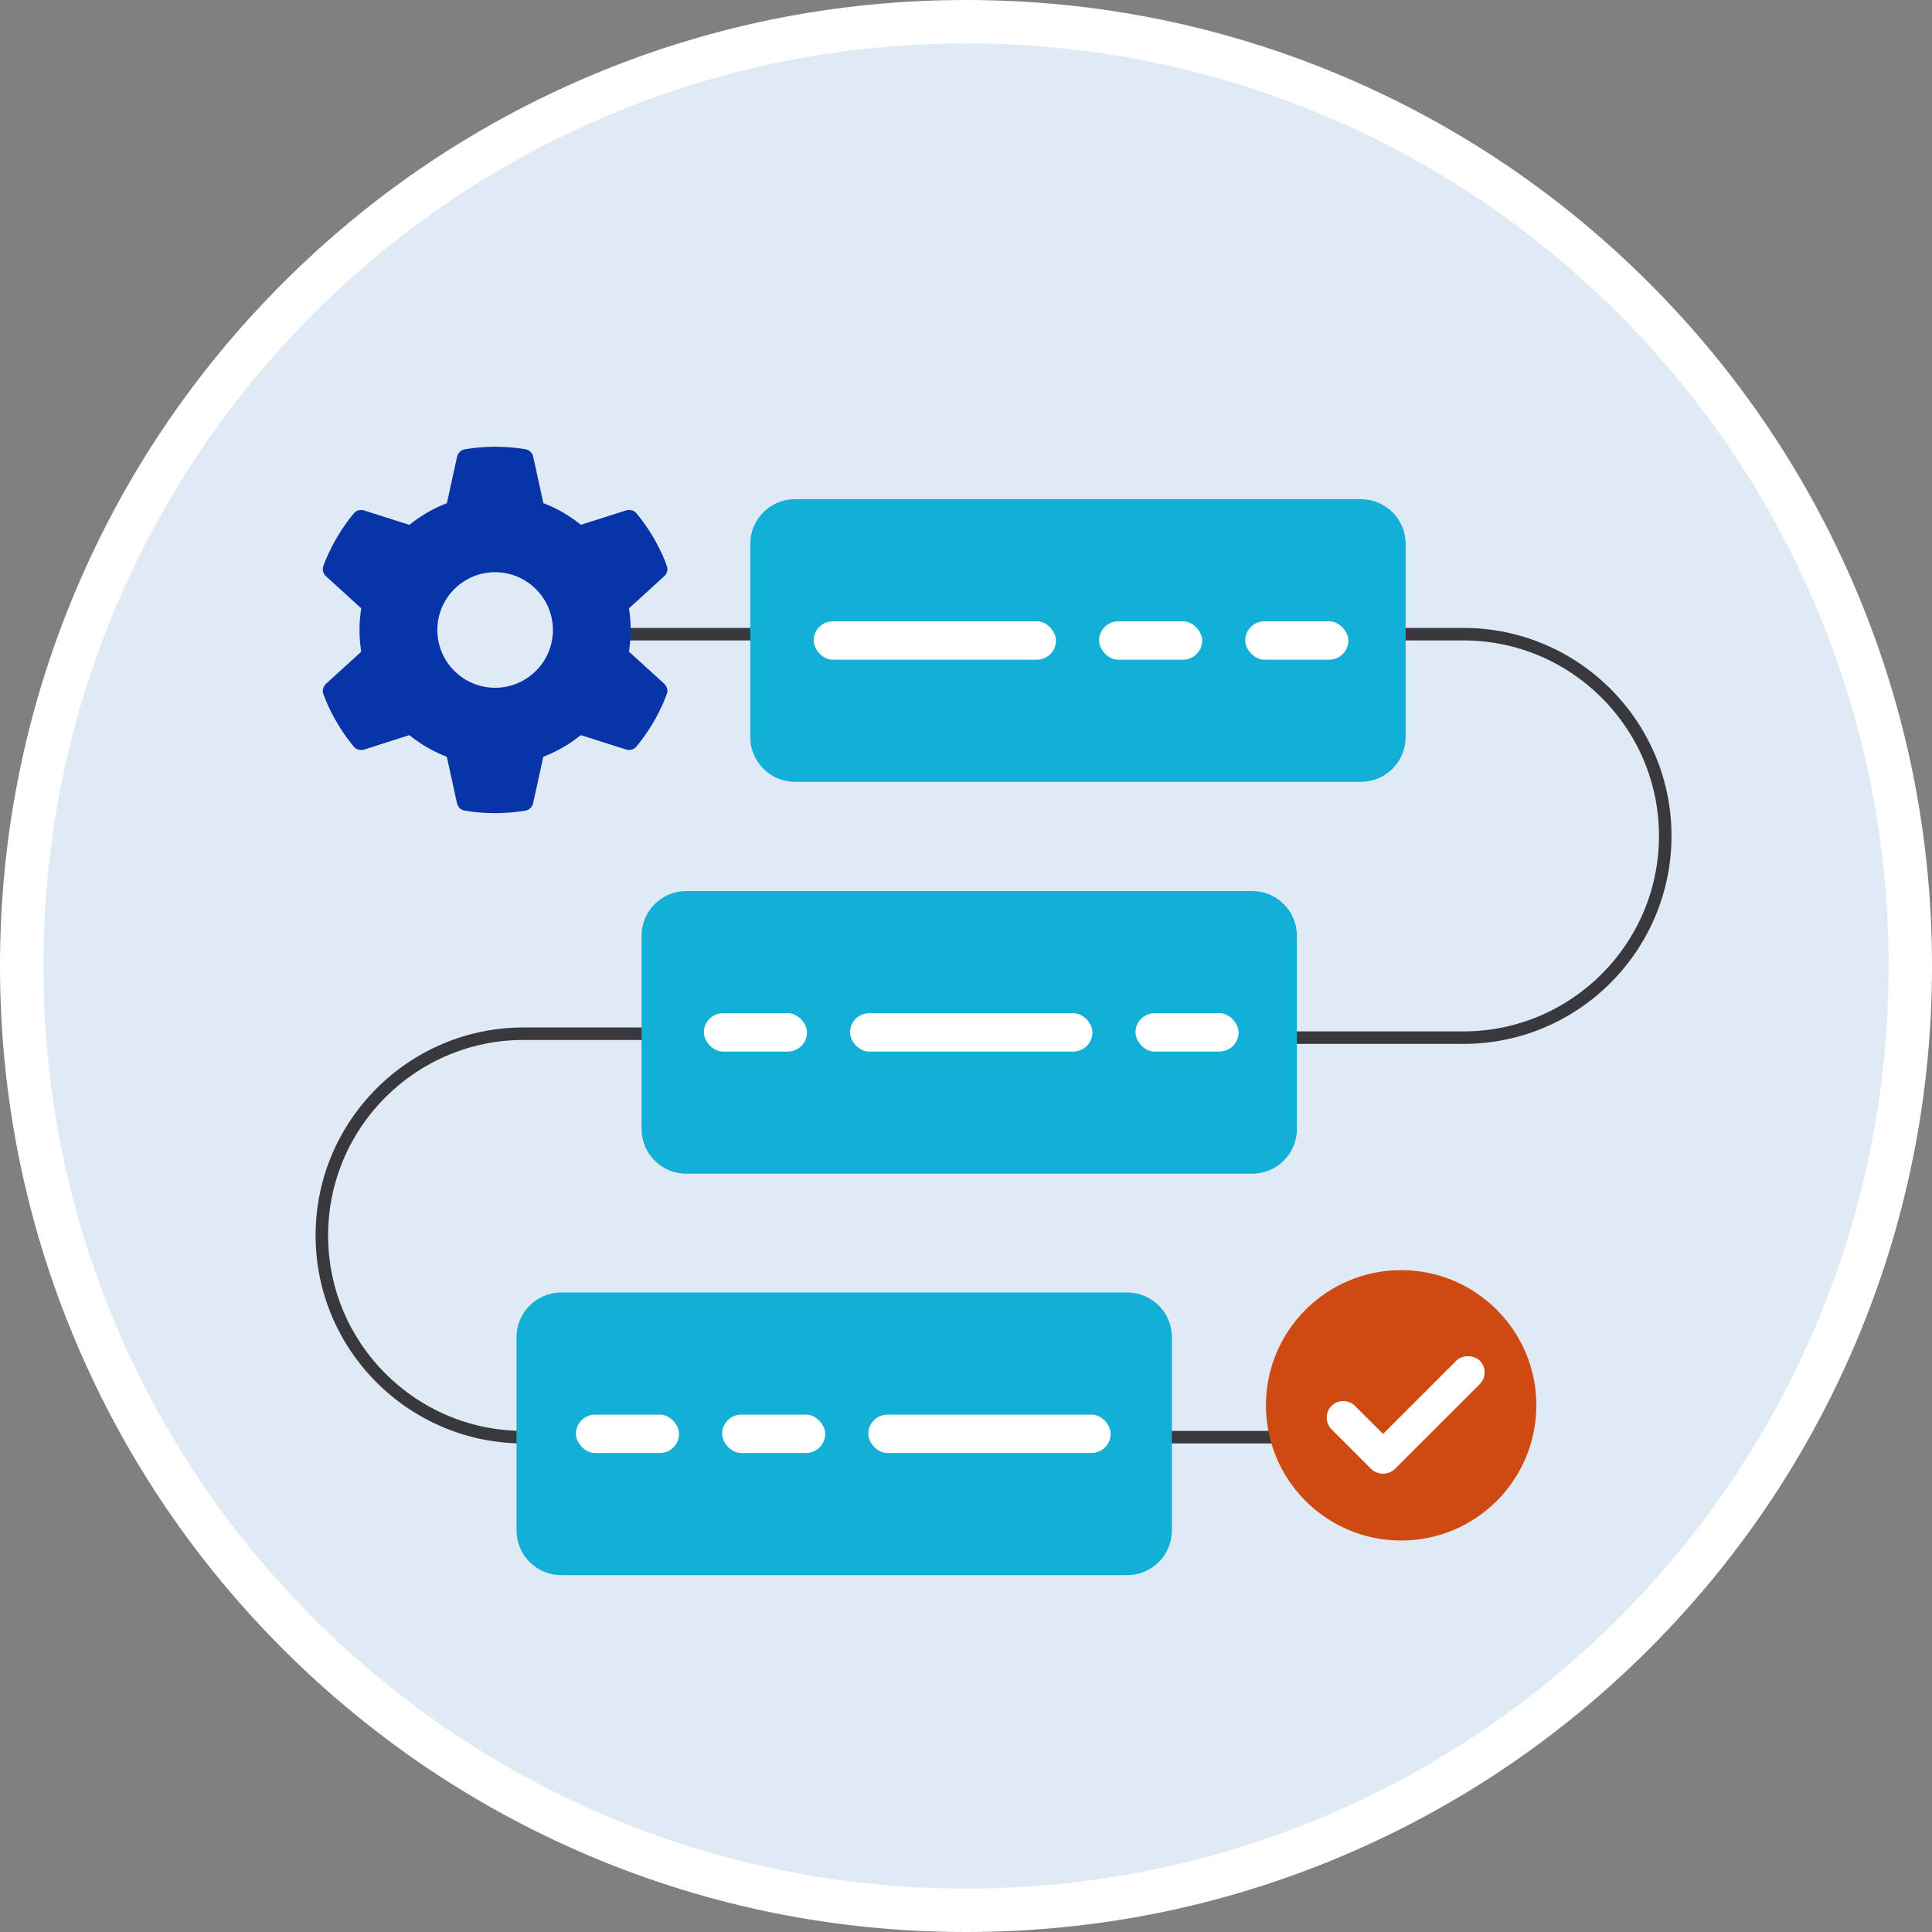
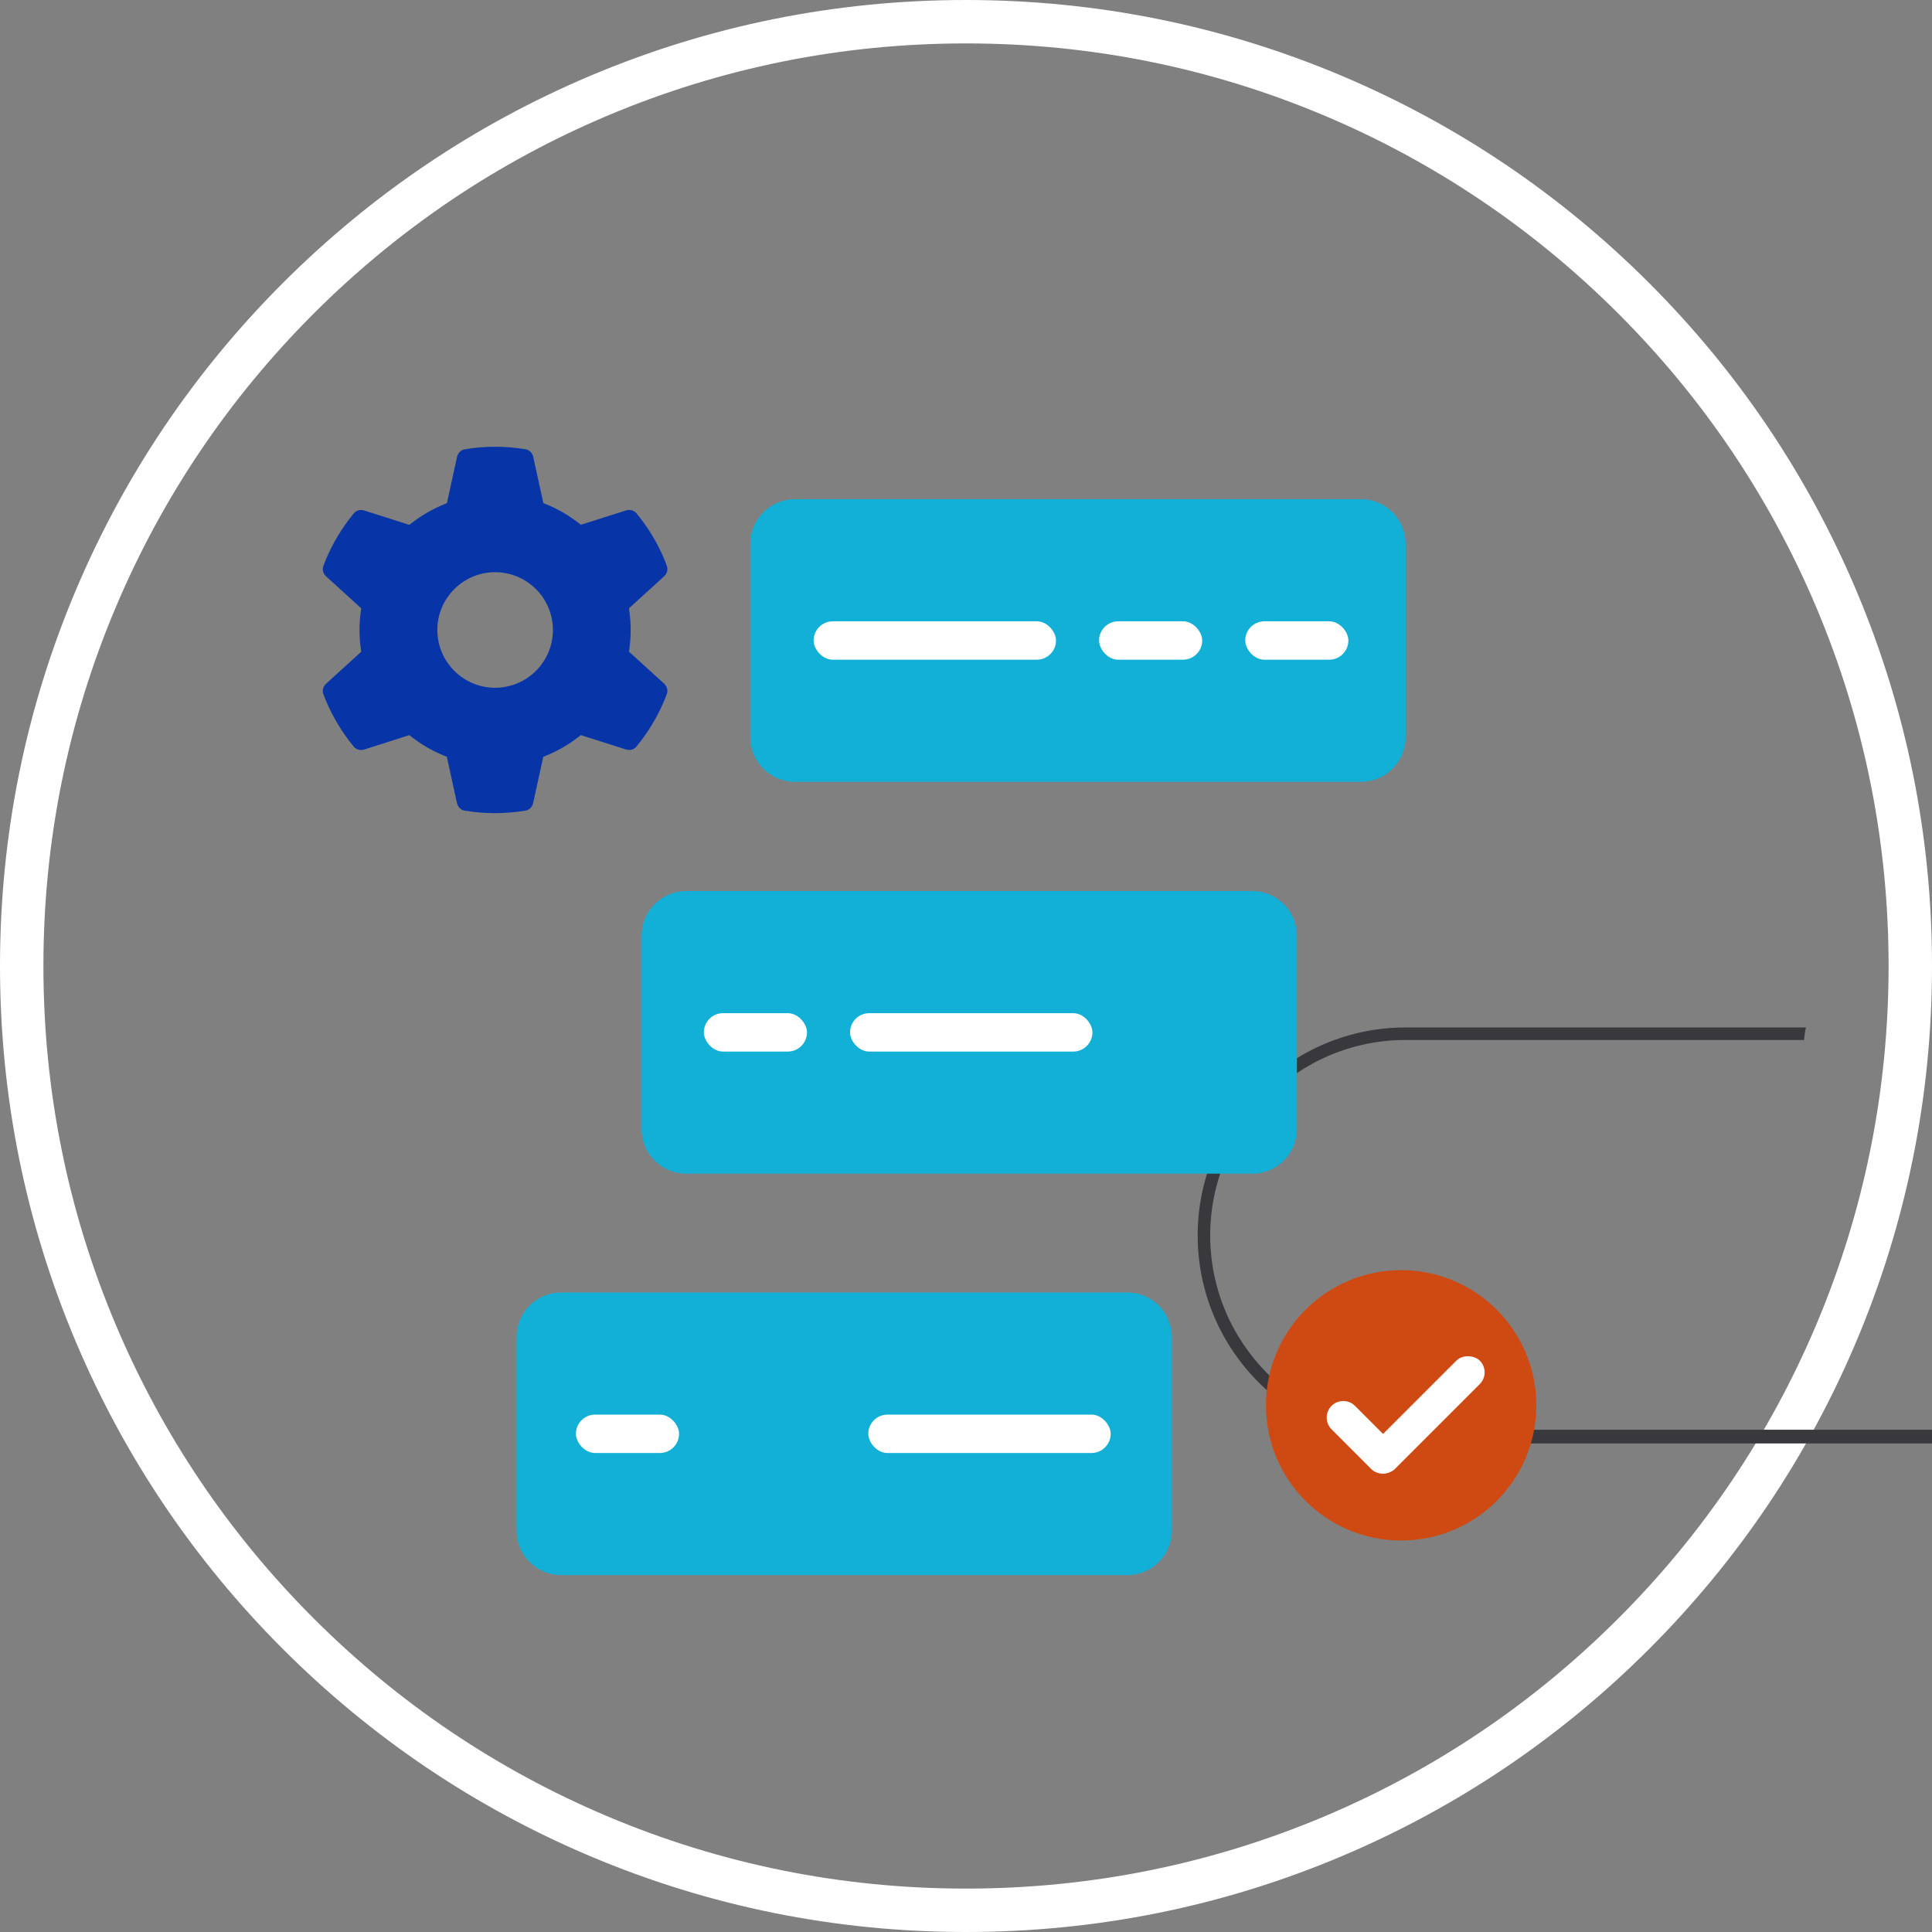
<svg xmlns="http://www.w3.org/2000/svg" id="a" width="4082.732" height="4082.733" viewBox="0 0 4082.732 4082.733">
  <rect x="0" y="0" width="4082.732" height="4082.733" fill="#808080" stroke="none" />
  <defs>
    <style>.c{fill:none;}.c,.d,.e,.f,.g,.h,.i,.j,.k,.l{stroke-width:0px;}.m{clip-path:url(#b);}.d{fill:#60adb6;}.e{fill:#4f91a2;}.f{fill:#38383d;}.g{fill:#0735a8;}.h{fill:#12afd7;}.i{fill:#ce4a12;}.j{fill:#dfeaf4;}.k{fill:#fff;}.l{fill:#f78b3d;}</style>
    <clipPath id="b">
      <circle class="c" cx="-3499.735" cy="2041.366" r="1920.841" />
    </clipPath>
  </defs>
-   <circle class="j" cx="2041.367" cy="2041.366" r="1995.496" />
  <path class="k" d="m2041.366,4082.733c-275.562,0-542.907-53.979-794.606-160.44-243.09-102.818-461.398-250.001-648.858-437.461-187.46-187.46-334.644-405.769-437.461-648.858C53.979,2584.274,0,2316.929,0,2041.367s53.979-542.907,160.44-794.607c102.818-243.089,250.001-461.396,437.461-648.857,187.46-187.461,405.769-334.645,648.858-437.463C1498.458,53.98,1765.804,0,2041.366,0s542.907,53.98,794.606,160.439c243.09,102.819,461.398,250.002,648.858,437.463,187.46,187.46,334.646,405.769,437.463,648.857,106.46,251.7,160.438,519.045,160.438,794.607s-53.979,542.907-160.438,794.606c-102.818,243.09-250.003,461.398-437.463,648.858-187.46,187.46-405.769,334.644-648.858,437.461-251.698,106.462-519.044,160.44-794.606,160.44Zm0-3990.993c-263.217,0-518.539,51.542-758.868,153.193-232.154,98.194-440.662,238.775-619.726,417.841-179.065,179.065-319.648,387.57-417.841,619.726-101.65,240.33-153.193,495.65-153.193,758.869s51.542,518.539,153.193,758.868c98.193,232.154,238.776,440.662,417.841,619.726,179.065,179.065,387.572,319.648,619.726,417.841,240.329,101.65,495.65,153.193,758.868,153.193s518.539-51.542,758.87-153.193c232.154-98.193,440.66-238.776,619.725-417.841,179.065-179.065,319.648-387.572,417.841-619.726,101.65-240.329,153.193-495.649,153.193-758.868s-51.542-518.539-153.193-758.869c-98.193-232.155-238.776-440.661-417.841-619.726-179.065-179.065-387.57-319.646-619.725-417.84-240.331-101.65-495.652-153.193-758.87-153.193Z" />
-   <path class="f" d="m3092.732,1326.953h-1803.066c2.023,8.662,3.271,17.518,3.79,26.441h1799.276c227.763,0,413.056,185.292,413.056,413.056s-185.292,413.07-413.056,413.07h-1631.993c1.529,8.711,2.347,17.563,2.394,26.441h1629.599c242.337,0,439.496-197.159,439.496-439.511s-197.159-439.496-439.496-439.496Z" />
-   <path class="f" d="m3014.957,3021.372c-14.625,1.573-29.46,2.431-44.496,2.431h-1864.059c-227.763,0-413.056-185.292-413.056-413.056s185.292-413.07,413.056-413.07h842.012c.546-8.923,1.817-17.778,3.865-26.441h-845.877c-242.337,0-439.496,197.159-439.496,439.511s197.159,439.496,439.496,439.496h1864.059c17.894,0,35.504-1.201,52.845-3.29-3.53-8.294-6.329-16.867-8.349-25.582Z" />
+   <path class="f" d="m3014.957,3021.372c-14.625,1.573-29.46,2.431-44.496,2.431c-227.763,0-413.056-185.292-413.056-413.056s185.292-413.07,413.056-413.07h842.012c.546-8.923,1.817-17.778,3.865-26.441h-845.877c-242.337,0-439.496,197.159-439.496,439.511s197.159,439.496,439.496,439.496h1864.059c17.894,0,35.504-1.201,52.845-3.29-3.53-8.294-6.329-16.867-8.349-25.582Z" />
  <rect class="h" x="1600.727" y="1070.129" width="1354.44" height="566.782" rx="79.043" ry="79.043" />
  <path class="h" d="m2876.124,1652.136h-1196.353c-51.981,0-94.274-42.293-94.274-94.267v-408.698c0-51.974,42.293-94.267,94.274-94.267h1196.353c51.981,0,94.267,42.293,94.267,94.267v408.698c0,51.974-42.286,94.267-94.267,94.267Zm-1196.353-566.777c-35.192,0-63.819,28.627-63.819,63.811v408.698c0,35.185,28.627,63.811,63.819,63.811h1196.353c35.185,0,63.811-28.627,63.811-63.811v-408.698c0-35.185-28.627-63.811-63.811-63.811h-1196.353Z" />
  <rect class="h" x="1370.99" y="1898.234" width="1354.44" height="566.782" rx="79.043" ry="79.043" />
  <path class="h" d="m2646.383,2480.24h-1196.353c-51.981,0-94.267-42.293-94.267-94.267v-408.698c0-51.974,42.286-94.267,94.267-94.267h1196.353c51.981,0,94.274,42.293,94.274,94.267v408.698c0,51.974-42.293,94.267-94.274,94.267Zm-1196.353-566.777c-35.185,0-63.811,28.627-63.811,63.811v408.698c0,35.185,28.627,63.811,63.811,63.811h1196.353c35.192,0,63.819-28.627,63.819-63.811v-408.698c0-35.185-28.627-63.811-63.819-63.811h-1196.353Z" />
  <rect class="h" x="1106.792" y="2746.558" width="1354.44" height="566.782" rx="79.043" ry="79.043" />
  <path class="h" d="m2382.186,3328.569h-1196.353c-51.981,0-94.267-42.293-94.267-94.267v-408.698c0-51.974,42.286-94.267,94.267-94.267h1196.353c51.981,0,94.274,42.293,94.274,94.267v408.698c0,51.974-42.293,94.267-94.274,94.267Zm-1196.353-566.777c-35.185,0-63.811,28.627-63.811,63.811v408.698c0,35.185,28.627,63.811,63.811,63.811h1196.353c35.192,0,63.819-28.627,63.819-63.811v-408.698c0-35.185-28.627-63.811-63.819-63.811h-1196.353Z" />
  <circle class="i" cx="2960.917" cy="2969.763" r="285.69" />
  <path class="g" d="m864.865,1553.468l6.32,4.863c20.239,15.555,42.338,28.314,65.685,37.921l7.376,3.034,21.355,97.553c1.881,8.551,8.231,14.916,16.172,16.209,42.323,7.049,86.49,7.034,128.693.015,8.001-1.309,14.351-7.673,16.239-16.239l21.355-97.539,7.376-3.034c23.34-9.607,45.438-22.366,65.685-37.921l6.305-4.848,95.144,30.233c8.343,2.677,17.042.387,22.128-5.829,12.417-15.02,23.66-30.887,33.467-47.23l7.279-12.536c9.25-16.7,17.28-34.129,23.719-51.558,2.811-7.629.476-16.299-5.948-22.069l-74.043-67.365,1.048-7.911c1.688-12.715,2.543-25.474,2.543-37.921,0-12.462-.855-25.221-2.543-37.921l-1.048-7.911,73.968-67.306c6.491-5.844,8.826-14.499,6.015-22.143l-3.279-8.908.052-.059c-5.8-14.469-12.67-28.909-20.477-43.007l-7.242-12.462c-9.666-16.12-20.916-31.987-33.311-46.992-5.071-6.097-13.986-8.447-22.165-5.874l-95.152,30.233-6.305-4.848c-20.232-15.555-42.33-28.314-65.685-37.921l-7.376-3.034-21.362-97.553c-1.881-8.551-8.231-14.916-16.172-16.209-42.59-7.108-87.322-7.049-128.582.119-8.105,1.323-14.462,7.688-16.343,16.239l-21.355,97.553-7.369,3.034c-23.362,9.621-45.461,22.381-65.692,37.936l-6.305,4.848-95.152-30.247c-8.38-2.721-17.049-.372-22.128,5.829-12.417,15.034-23.667,30.917-33.46,47.245l-7.279,12.536c-9.227,16.641-17.258,34.084-23.727,51.558-2.803,7.614-.468,16.284,5.956,22.054l74.035,67.38-1.048,7.896c-1.68,12.729-2.535,25.504-2.535,37.936,0,12.373.855,25.191,2.543,38.099l1.026,7.882-73.953,67.306c-6.491,5.844-8.826,14.514-6.015,22.158,6.461,17.444,14.492,34.887,23.868,51.781l7.25,12.492c9.688,16.135,20.931,32.017,33.303,46.992,5.078,6.097,14.001,8.462,22.158,5.874l94.988-30.411Zm181.441-100.062c-67.334,0-122.11-54.776-122.11-122.11s54.776-122.11,122.11-122.11,122.116,54.776,122.116,122.11-54.783,122.11-122.116,122.11Z" />
  <rect class="k" x="1719.378" y="1312.949" width="512.192" height="81.141" rx="40.571" ry="40.571" />
  <rect class="k" x="2631.485" y="1312.949" width="217.911" height="81.141" rx="40.571" ry="40.571" />
  <rect class="k" x="2322.572" y="1312.949" width="217.911" height="81.141" rx="40.571" ry="40.571" />
  <rect class="k" x="1796.328" y="2141.055" width="512.192" height="81.141" rx="40.571" ry="40.571" transform="translate(4104.847 4363.251) rotate(-180)" />
-   <rect class="k" x="2399.522" y="2141.055" width="217.911" height="81.141" rx="40.571" ry="40.571" />
  <rect class="k" x="1487.414" y="2141.055" width="217.911" height="81.141" rx="40.571" ry="40.571" transform="translate(3192.739 4363.251) rotate(180)" />
  <rect class="k" x="1834.901" y="2989.379" width="512.192" height="81.141" rx="40.571" ry="40.571" transform="translate(4181.994 6059.899) rotate(-180)" />
  <rect class="k" x="1217.074" y="2989.379" width="217.911" height="81.141" rx="40.571" ry="40.571" transform="translate(2652.06 6059.899) rotate(180)" />
-   <rect class="k" x="1525.988" y="2989.379" width="217.911" height="81.141" rx="40.571" ry="40.571" transform="translate(3269.887 6059.899) rotate(180)" />
  <rect class="k" x="2851.041" y="2954.675" width="323.413" height="70.047" rx="35.024" ry="35.024" transform="translate(7257.118 2973.401) rotate(135)" />
  <path class="k" d="m2821.309,3002.398h118.07c19.33,0,35.024,15.694,35.024,35.024h0c0,19.33-15.694,35.023-35.023,35.023h-118.071c-19.33,0-35.024-15.694-35.024-35.024h0c0-19.33,15.694-35.024,35.024-35.024Z" transform="translate(2769.273 7221.913) rotate(-135)" />
  <g class="m">
-     <path class="d" d="m1619.645,3308.019c-15.244,43.276-31.253,86.356-48.029,129.064-78.538,200.441-173.284,394.213-282.9,579.706v.087c-65.002,110.372-135.35,217.787-210.635,321.971-168.903,234.092-362.576,451.878-577.801,649.757,1.151-16.196,2.387-32.402,3.538-48.522,1.708-24.957,3.526-49.75,5.233-74.333,3.91-54.523,7.732-108.094,11.433-160.603,1.522-20.401,2.957-40.616,4.391-60.622,9.242-130.007,18.013-253.256,26.205-368.874,2.387-33.257,4.676-65.857,6.965-97.887.668-9.528,1.335-18.968,1.993-28.407,1.435-18.769,2.672-37.451,4.008-55.848,1.249-16.678,2.387-33.071,3.527-49.376.099-1.72.197-3.341.384-4.95,1.138-16.59,2.289-32.984,3.427-49.191,2.005-27.354,3.921-54.041,5.717-80.257,1.149-16.294,2.3-32.305,3.438-48.128,1.709-24.683,3.428-48.708,5.059-72.154.471-5.628.855-11.345,1.227-16.973.865-11.148,1.62-22.296,2.387-33.159.384-5.529.766-10.972,1.149-16.294.087-.678.087-1.347.087-2.004,1.523-20.97,2.946-41.47,4.391-61.291.089-1.052.176-2.103.176-3.154,1.051-14.477,2.103-28.691,3.066-42.499.285-4.676.657-9.253.942-13.732.58-7.907,1.161-15.726,1.62-23.445.482-6.286.964-12.583,1.337-18.77,3.054-43.276,5.913-82.831,8.388-118.289.384-5.059.767-10.108,1.052-14.97.382-5.047.766-9.998,1.051-14.859.657-9.352,1.335-18.408,1.905-27.07,4.469-62.627,7.622-108.281,9.527-135.065.197-2.771.384-5.344.57-7.721.099-.767.099-1.522.197-2.289.197-2.475.285-4.676.372-6.57.57-7.534.865-11.444.865-11.444l993.74,88.165Z" />
    <path class="e" d="m1619.645,3308.019c-15.244,43.276-31.253,86.356-48.029,129.064-78.538,200.441-173.284,394.213-282.9,579.706v.087c-65.002,110.372-135.35,217.787-210.635,321.971-168.903,234.092-362.576,451.878-577.801,649.757,1.151-16.196,2.387-32.402,3.538-48.522,1.708-24.957,3.526-49.75,5.233-74.333,3.91-54.523,7.732-108.094,11.433-160.603,1.522-20.401,2.957-40.616,4.391-60.622,9.242-130.007,18.013-253.256,26.205-368.874,2.387-33.257,4.676-65.857,6.965-97.887.668-9.528,1.335-18.968,1.993-28.407,1.435-18.769,2.672-37.451,4.008-55.848,1.249-16.678,2.387-33.071,3.527-49.376.099-1.72.197-3.341.384-4.95,1.138-16.59,2.289-32.984,3.427-49.191,2.005-27.354,3.921-54.041,5.717-80.257,1.149-16.294,2.3-32.305,3.438-48.128,1.709-24.683,3.428-48.708,5.059-72.154.471-5.628.855-11.345,1.227-16.973.865-11.148,1.62-22.296,2.387-33.159.384-5.529.766-10.972,1.149-16.294.087-.678.087-1.347.087-2.004,1.523-20.97,2.946-41.47,4.391-61.291.089-1.052.176-2.103.176-3.154,1.051-14.477,2.103-28.691,3.066-42.499.285-4.676.657-9.253.942-13.732.58-7.907,1.161-15.726,1.62-23.445.482-6.286.964-12.583,1.337-18.77,3.054-43.276,5.913-82.831,8.388-118.289.384-5.059.767-10.108,1.052-14.97.382-5.047.766-9.998,1.051-14.859.657-9.352,1.335-18.408,1.905-27.07,4.469-62.627,7.622-108.281,9.527-135.065.197-2.771.384-5.344.57-7.721.099-.767.099-1.522.197-2.289.197-2.475.285-4.676.372-6.57.57-7.534.865-11.444.865-11.444l993.74,88.165Z" />
    <path class="l" d="m1779.502,1335.488c122.943,687.209,56.517,1358.813-159.857,1972.532-15.244,43.276-31.253,86.356-48.029,129.064-78.538,200.441-173.284,394.213-282.9,579.706v.087c-65.002,110.372-135.35,217.787-210.635,321.971-215.893-31.166-391.552-56.713-499.833-59.473-9.44-.384-18.484-1.621-27.168-3.724-24.201-5.617-45.555-17.729-64.149-34.79-21.441-18.583-1.139-1016.056,64.631-2272.392,1.905-48.424,3.81-101.7,10.097-149.838l.481-17.73c4.096-82.918,8.389-166.702,13.054-251.143,2.76-48.708,5.529-97.603,8.486-146.793,20.303-335.035,45.456-677.769,72.823-1019.572,2.671-32.797,5.245-65.573,7.818-98.173,43.179-526.048,93.88-1043.127,153.737-1505.694C1157.954-680.89,1420.255-78.405,1603.076,567.53c70.819,249.828,129.623,506.227,176.426,767.958Z" />
    <path class="i" d="m4204.669-877.688c-456.91,569.003-837.844,1010.182-1038.602,1170.546-159.459,127.528-361.434,257.943-592.921,388.513-1667.659,941.145-4875.137,1896.106-4875.137,1896.106,0,0-2.278-1.513-6.345-4.555-40.255-29.34-260.828-198.931-400.472-481.383-122.089-247.061-96.971-400.315-60.679-480.652,22.094-48.877,48.27-70.953,48.27-70.953,0,0,3843.66-2456.488,4151.071-2712.311,174.285-145.101,805.62-1614.872,1319.854-2860.905,71.855,104.254,141.452,210.161,208.927,317.562,539.507,856.46,955.848,1812.762,1246.034,2838.032Z" />
  </g>
</svg>